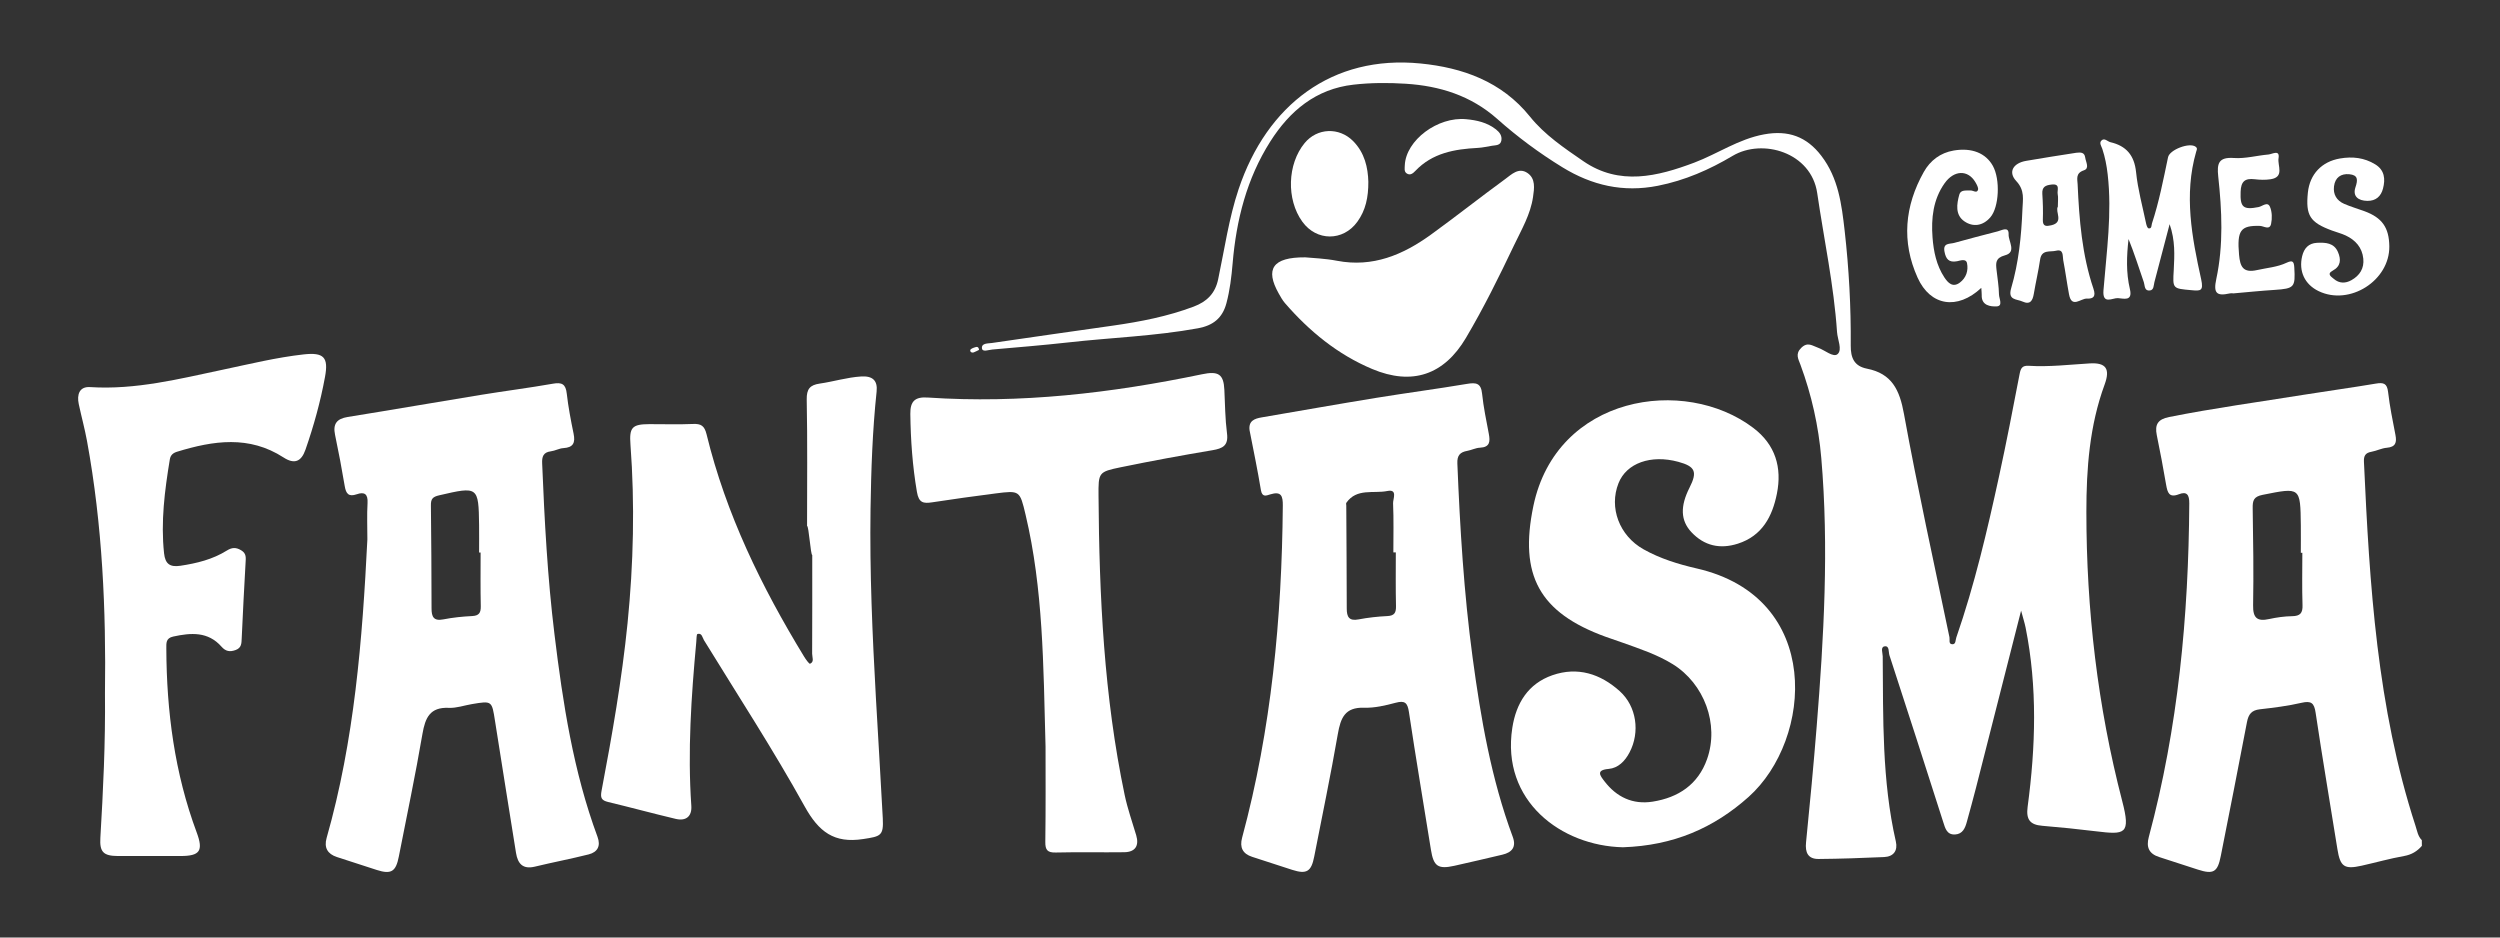
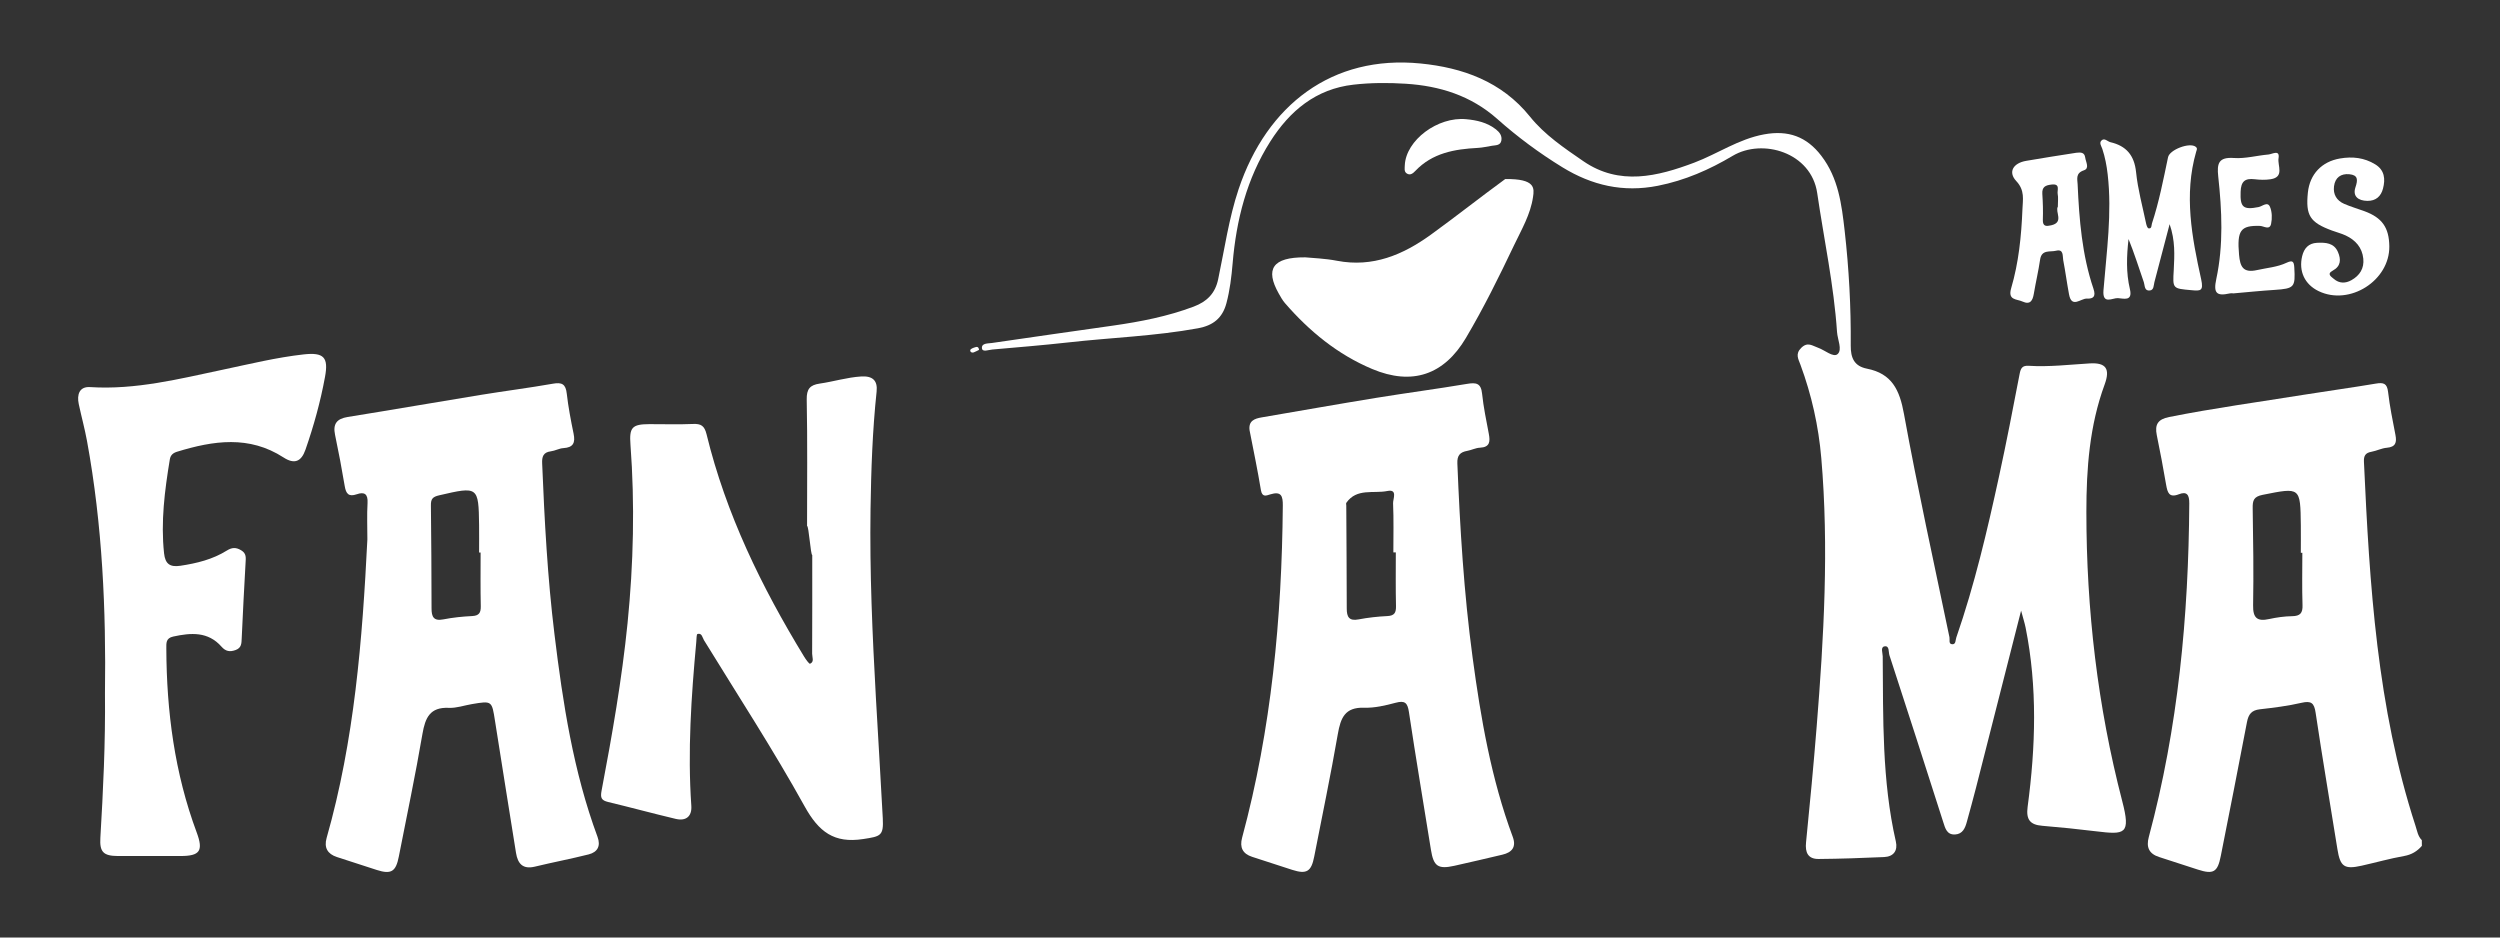
<svg xmlns="http://www.w3.org/2000/svg" width="160" height="60" viewBox="0 0 160 60" fill="none">
  <rect x="0" y="0" width="160" height="60" fill="#333333" stroke="none" />
  <path d="M155 54.135C154.698 54.483 154.343 54.699 153.861 54.785C152.947 54.946 152.05 55.203 151.143 55.405C150.027 55.655 149.773 55.461 149.594 54.344C149.131 51.436 148.634 48.535 148.201 45.623C148.108 44.988 147.921 44.835 147.294 44.98C146.42 45.182 145.52 45.294 144.628 45.395C144.105 45.455 143.904 45.705 143.807 46.209C143.265 49.069 142.694 51.925 142.13 54.785C141.928 55.816 141.66 55.976 140.666 55.655C139.841 55.386 139.016 55.114 138.191 54.852C137.534 54.643 137.347 54.225 137.523 53.568C139.401 46.575 140.069 39.432 140.114 32.215C140.118 31.677 139.968 31.427 139.446 31.633C138.815 31.879 138.721 31.513 138.635 31.043C138.449 29.975 138.255 28.907 138.034 27.847C137.896 27.167 138.105 26.831 138.826 26.689C141.69 26.118 144.579 25.726 147.458 25.263C148.989 25.017 150.527 24.808 152.058 24.55C152.543 24.468 152.775 24.531 152.838 25.091C152.943 26.013 153.133 26.924 153.309 27.839C153.402 28.317 153.32 28.608 152.756 28.657C152.424 28.683 152.103 28.855 151.767 28.915C151.382 28.982 151.274 29.18 151.292 29.553C151.651 37.427 152.129 45.283 154.593 52.855C154.698 53.172 154.742 53.519 154.996 53.77C155 53.885 155 54.012 155 54.135ZM147.35 35.381C147.316 35.381 147.286 35.381 147.253 35.381C147.253 34.795 147.26 34.209 147.253 33.623C147.223 31.158 147.227 31.188 144.807 31.67C144.228 31.786 144.165 32.036 144.172 32.525C144.206 34.597 144.236 36.669 144.199 38.742C144.184 39.548 144.46 39.787 145.222 39.619C145.703 39.514 146.204 39.443 146.693 39.436C147.215 39.428 147.38 39.238 147.361 38.719C147.324 37.606 147.35 36.494 147.35 35.381Z" fill="white" />
  <path d="M129.35 39.081C128.353 43.002 127.408 46.717 126.46 50.435C126.277 51.156 126.075 51.869 125.881 52.586C125.773 52.989 125.616 53.381 125.123 53.407C124.601 53.433 124.496 53.019 124.369 52.62C123.23 49.054 122.084 45.492 120.923 41.934C120.856 41.728 120.934 41.314 120.613 41.366C120.333 41.411 120.494 41.788 120.494 42.005C120.527 45.97 120.441 49.946 121.334 53.855C121.468 54.434 121.195 54.826 120.579 54.852C119.183 54.912 117.787 54.964 116.39 54.975C115.707 54.979 115.52 54.557 115.587 53.911C115.834 51.443 116.069 48.972 116.267 46.5C116.726 40.776 117.055 35.049 116.562 29.31C116.386 27.264 115.942 25.274 115.229 23.344C115.095 22.978 114.878 22.653 115.285 22.257C115.696 21.858 115.991 22.13 116.353 22.254C116.786 22.403 117.335 22.903 117.607 22.661C117.921 22.381 117.604 21.738 117.57 21.249C117.368 18.251 116.734 15.316 116.301 12.356C115.92 9.75 112.798 8.839 110.891 9.974C109.405 10.858 107.84 11.546 106.108 11.889C103.879 12.33 101.885 11.867 99.988 10.702C98.506 9.791 97.113 8.76 95.822 7.61C94.138 6.117 92.14 5.497 89.967 5.359C88.855 5.288 87.723 5.292 86.618 5.419C84.225 5.691 82.548 7.087 81.297 9.059C79.789 11.437 79.124 14.077 78.889 16.847C78.815 17.71 78.714 18.569 78.49 19.409C78.236 20.353 77.646 20.831 76.671 21.01C73.912 21.514 71.116 21.604 68.338 21.918C66.733 22.097 65.12 22.227 63.51 22.369C63.279 22.388 62.883 22.552 62.846 22.302C62.797 21.948 63.234 21.988 63.484 21.951C66.068 21.57 68.652 21.208 71.235 20.839C72.99 20.588 74.722 20.252 76.391 19.625C77.246 19.304 77.773 18.778 77.963 17.87C78.37 15.944 78.647 13.969 79.27 12.109C81.081 6.703 85.274 3.503 90.915 4.063C93.596 4.328 96.105 5.209 97.916 7.461C98.853 8.629 100.115 9.477 101.336 10.317C103.647 11.904 106.078 11.295 108.438 10.407C109.935 9.839 111.271 8.898 112.899 8.6C114.441 8.316 115.625 8.738 116.569 9.977C117.66 11.404 117.865 13.08 118.059 14.775C118.335 17.213 118.466 19.659 118.447 22.112C118.44 22.907 118.671 23.433 119.482 23.594C121.083 23.908 121.576 24.957 121.853 26.488C122.723 31.27 123.775 36.02 124.765 40.784C124.798 40.941 124.694 41.217 124.94 41.232C125.183 41.247 125.146 40.963 125.202 40.806C126.37 37.435 127.181 33.97 127.938 30.49C128.413 28.31 128.835 26.122 129.256 23.93C129.327 23.564 129.424 23.385 129.839 23.411C131.146 23.493 132.441 23.336 133.744 23.258C134.793 23.195 135.062 23.613 134.696 24.61C133.729 27.242 133.528 29.99 133.528 32.756C133.528 39.018 134.245 45.201 135.82 51.261C136.38 53.407 136.011 53.43 134.136 53.202C132.998 53.064 131.851 52.944 130.709 52.851C129.921 52.788 129.66 52.452 129.768 51.638C130.279 47.807 130.403 43.976 129.637 40.16C129.574 39.854 129.48 39.57 129.35 39.081Z" fill="white" />
  <path d="M23.512 34.519C23.512 33.742 23.478 32.965 23.523 32.193C23.556 31.614 23.325 31.461 22.832 31.633C22.313 31.812 22.145 31.599 22.063 31.114C21.88 30.016 21.671 28.918 21.443 27.828C21.298 27.13 21.548 26.801 22.253 26.686C25.102 26.23 27.944 25.733 30.789 25.27C32.319 25.02 33.861 24.826 35.385 24.557C35.967 24.453 36.206 24.584 36.273 25.192C36.37 26.051 36.535 26.906 36.71 27.757C36.83 28.332 36.691 28.642 36.06 28.679C35.788 28.694 35.527 28.851 35.25 28.885C34.769 28.948 34.679 29.224 34.698 29.654C34.847 33.309 35.041 36.961 35.486 40.593C36.023 44.995 36.691 49.371 38.241 53.557C38.458 54.143 38.245 54.535 37.677 54.681C36.535 54.968 35.377 55.188 34.231 55.465C33.458 55.651 33.137 55.274 33.025 54.587C32.577 51.772 32.121 48.957 31.681 46.142C31.479 44.846 31.491 44.846 30.199 45.063C29.709 45.145 29.217 45.324 28.731 45.302C27.514 45.246 27.215 45.936 27.036 46.974C26.588 49.599 26.036 52.205 25.524 54.822C25.337 55.786 25.035 55.972 24.124 55.681C23.269 55.405 22.414 55.129 21.559 54.849C20.958 54.651 20.73 54.247 20.902 53.635C22.683 47.377 23.191 40.963 23.512 34.519ZM30.759 35.363C30.725 35.363 30.695 35.363 30.662 35.363C30.662 34.776 30.669 34.19 30.662 33.604C30.628 31.129 30.598 31.121 28.108 31.7C27.682 31.797 27.57 31.939 27.578 32.353C27.608 34.549 27.611 36.748 27.619 38.943C27.619 39.458 27.742 39.764 28.369 39.641C28.974 39.522 29.594 39.458 30.214 39.428C30.662 39.406 30.777 39.216 30.77 38.797C30.744 37.651 30.759 36.509 30.759 35.363Z" fill="white" />
  <path d="M79.972 27.537C79.894 26.936 80.282 26.79 80.752 26.712C83.198 26.294 85.64 25.86 88.089 25.461C90.019 25.147 91.957 24.893 93.884 24.569C94.47 24.471 94.784 24.512 94.854 25.2C94.944 26.062 95.123 26.913 95.284 27.765C95.377 28.254 95.359 28.623 94.716 28.653C94.444 28.664 94.179 28.806 93.906 28.855C93.447 28.937 93.249 29.142 93.271 29.657C93.439 33.809 93.689 37.954 94.246 42.076C94.772 45.977 95.437 49.849 96.818 53.564C97.053 54.203 96.773 54.554 96.154 54.699C95.127 54.938 94.104 55.185 93.073 55.412C92.024 55.644 91.748 55.435 91.58 54.386C91.109 51.447 90.613 48.516 90.172 45.574C90.083 44.98 89.918 44.816 89.321 44.977C88.664 45.152 87.973 45.316 87.305 45.294C86.069 45.253 85.8 45.955 85.621 46.978C85.166 49.603 84.62 52.209 84.109 54.826C83.922 55.786 83.62 55.965 82.701 55.67C81.846 55.394 80.991 55.114 80.136 54.837C79.524 54.639 79.33 54.229 79.494 53.616C81.372 46.657 82.037 39.548 82.1 32.368C82.108 31.737 81.999 31.424 81.297 31.64C81.051 31.715 80.782 31.846 80.7 31.375C80.487 30.087 80.222 28.814 79.972 27.537ZM89.332 35.355C89.28 35.355 89.228 35.355 89.175 35.355C89.175 34.306 89.202 33.253 89.157 32.208C89.146 31.935 89.467 31.289 88.791 31.424C87.902 31.603 86.831 31.226 86.166 32.178C86.136 32.219 86.162 32.297 86.162 32.361C86.174 34.556 86.189 36.755 86.192 38.951C86.192 39.477 86.338 39.761 86.95 39.641C87.555 39.526 88.175 39.458 88.795 39.428C89.254 39.406 89.351 39.201 89.344 38.786C89.317 37.644 89.332 36.501 89.332 35.355Z" fill="white" />
  <path d="M51.652 33.66C51.652 30.964 51.682 28.265 51.63 25.569C51.619 24.893 51.839 24.64 52.459 24.55C53.347 24.423 54.21 24.15 55.117 24.094C55.853 24.05 56.177 24.356 56.103 25.061C55.838 27.563 55.752 30.068 55.714 32.581C55.655 36.613 55.834 40.638 56.058 44.663C56.2 47.232 56.364 49.797 56.498 52.366C56.558 53.501 56.36 53.527 55.244 53.699C53.381 53.986 52.403 53.239 51.503 51.619C49.494 47.99 47.224 44.506 45.051 40.967C44.954 40.806 44.924 40.493 44.64 40.575C44.569 40.597 44.581 40.907 44.562 41.083C44.241 44.574 44.002 48.068 44.245 51.578C44.289 52.246 43.905 52.563 43.252 52.41C41.803 52.067 40.369 51.675 38.92 51.328C38.491 51.223 38.416 51.063 38.498 50.618C39.174 47.056 39.801 43.487 40.164 39.877C40.544 36.076 40.634 32.271 40.35 28.459C40.268 27.365 40.444 27.148 41.553 27.145C42.486 27.141 43.419 27.175 44.349 27.134C44.864 27.111 45.085 27.246 45.219 27.791C46.462 32.895 48.736 37.554 51.458 42.016C51.566 42.195 51.79 42.505 51.843 42.479C52.13 42.359 51.977 42.061 51.977 41.84C51.988 39.111 51.984 38.252 51.984 35.523C51.88 35.527 51.764 33.66 51.652 33.66Z" fill="white" />
-   <path d="M103.867 54.225C99.921 54.139 96.064 51.264 96.788 46.582C97.031 45.01 97.796 43.756 99.353 43.214C100.966 42.654 102.423 43.121 103.658 44.23C104.745 45.204 104.973 46.862 104.289 48.158C103.998 48.714 103.561 49.158 102.953 49.211C102.116 49.282 102.411 49.644 102.68 49.995C103.457 51.014 104.495 51.507 105.772 51.305C107.418 51.044 108.676 50.208 109.251 48.587C110.043 46.354 109.072 43.752 107.052 42.505C106.04 41.882 104.924 41.516 103.815 41.12C103.464 40.997 103.113 40.881 102.762 40.754C98.51 39.208 97.214 36.811 98.136 32.383C99.615 25.304 107.799 24.038 112.212 27.387C113.631 28.463 114.057 29.922 113.721 31.599C113.429 33.051 112.783 34.295 111.223 34.795C110.08 35.161 109.072 34.933 108.251 34.059C107.549 33.309 107.53 32.398 108.128 31.214C108.647 30.191 108.497 29.852 107.414 29.557C105.656 29.079 104.091 29.639 103.584 30.927C102.964 32.491 103.636 34.283 105.182 35.153C106.246 35.751 107.411 36.109 108.579 36.378C116.696 38.226 116.024 47.325 111.91 51.003C109.677 52.997 107.101 54.117 103.867 54.225Z" fill="white" />
-   <path d="M66.915 47.784C66.777 42.528 66.762 37.689 65.638 32.947C65.269 31.39 65.265 31.383 63.716 31.58C62.36 31.756 61.009 31.939 59.661 32.148C59.097 32.234 58.802 32.189 58.683 31.48C58.399 29.822 58.283 28.164 58.261 26.488C58.25 25.677 58.563 25.386 59.377 25.442C65.302 25.842 71.138 25.159 76.929 23.953C77.967 23.736 78.311 23.934 78.359 24.946C78.404 25.875 78.408 26.809 78.527 27.727C78.632 28.511 78.266 28.702 77.594 28.814C75.637 29.142 73.688 29.501 71.747 29.9C70.298 30.199 70.294 30.236 70.306 31.745C70.35 38.166 70.656 44.566 71.978 50.876C72.161 51.75 72.464 52.601 72.718 53.46C72.915 54.128 72.658 54.531 71.956 54.542C70.496 54.561 69.036 54.524 67.576 54.561C67.035 54.576 66.893 54.397 66.9 53.882C66.93 51.701 66.915 49.528 66.915 47.784Z" fill="white" />
  <path d="M6.718 44.383C6.792 39.055 6.557 33.611 5.568 28.22C5.422 27.428 5.209 26.652 5.041 25.864C4.911 25.259 5.075 24.729 5.766 24.774C8.693 24.96 11.489 24.244 14.308 23.65C16.007 23.291 17.695 22.877 19.423 22.683C20.73 22.537 21.032 22.866 20.801 24.12C20.51 25.707 20.08 27.257 19.55 28.78C19.281 29.553 18.837 29.725 18.15 29.28C15.947 27.854 13.662 28.198 11.344 28.907C11.071 28.989 10.914 29.127 10.869 29.4C10.541 31.39 10.283 33.384 10.5 35.411C10.575 36.113 10.896 36.303 11.538 36.21C12.587 36.053 13.61 35.803 14.517 35.236C14.846 35.03 15.107 35.019 15.439 35.221C15.787 35.43 15.731 35.71 15.716 36.027C15.626 37.636 15.54 39.245 15.469 40.855C15.454 41.176 15.462 41.459 15.081 41.601C14.715 41.736 14.443 41.691 14.178 41.389C13.315 40.407 12.221 40.492 11.086 40.739C10.604 40.843 10.645 41.168 10.645 41.512C10.66 45.537 11.176 49.479 12.587 53.273C13.027 54.456 12.796 54.785 11.553 54.785C10.216 54.785 8.879 54.789 7.543 54.785C6.613 54.781 6.37 54.52 6.423 53.624C6.602 50.596 6.751 47.56 6.718 44.383Z" fill="white" />
-   <path d="M83.534 16.47C83.978 16.515 84.788 16.537 85.576 16.691C87.861 17.127 89.788 16.31 91.573 15.021C93.178 13.86 94.731 12.628 96.333 11.46C96.736 11.165 97.195 10.694 97.752 11.068C98.293 11.43 98.192 12.061 98.114 12.606C97.953 13.726 97.375 14.697 96.897 15.701C95.941 17.71 94.955 19.707 93.82 21.626C92.42 23.994 90.378 24.692 87.82 23.616C85.61 22.687 83.799 21.201 82.238 19.401C82.078 19.218 81.958 18.994 81.835 18.778C80.969 17.236 81.421 16.455 83.534 16.47Z" fill="white" />
+   <path d="M83.534 16.47C83.978 16.515 84.788 16.537 85.576 16.691C87.861 17.127 89.788 16.31 91.573 15.021C93.178 13.86 94.731 12.628 96.333 11.46C98.293 11.43 98.192 12.061 98.114 12.606C97.953 13.726 97.375 14.697 96.897 15.701C95.941 17.71 94.955 19.707 93.82 21.626C92.42 23.994 90.378 24.692 87.82 23.616C85.61 22.687 83.799 21.201 82.238 19.401C82.078 19.218 81.958 18.994 81.835 18.778C80.969 17.236 81.421 16.455 83.534 16.47Z" fill="white" />
  <path d="M138.856 14.346C138.505 15.679 138.195 16.87 137.881 18.061C137.829 18.262 137.855 18.561 137.59 18.591C137.228 18.632 137.276 18.266 137.205 18.061C136.888 17.139 136.593 16.209 136.227 15.298C136.104 16.377 136.063 17.448 136.313 18.498C136.511 19.323 135.884 19.095 135.544 19.08C135.204 19.061 134.547 19.521 134.622 18.58C134.82 16.112 135.178 13.648 134.891 11.157C134.827 10.597 134.723 10.056 134.547 9.526C134.491 9.358 134.338 9.156 134.484 9.003C134.681 8.794 134.876 9.055 135.066 9.1C136.078 9.335 136.597 9.936 136.709 11.019C136.821 12.124 137.123 13.211 137.351 14.305C137.373 14.417 137.437 14.603 137.508 14.615C137.721 14.648 137.687 14.424 137.724 14.305C138.18 12.919 138.456 11.486 138.755 10.063C138.856 9.578 140.133 9.096 140.521 9.391C140.659 9.496 140.588 9.593 140.555 9.709C139.759 12.468 140.282 15.186 140.876 17.882C141.04 18.632 140.827 18.625 140.256 18.572C139.039 18.464 139.046 18.483 139.121 17.265C139.166 16.328 139.222 15.402 138.856 14.346Z" fill="white" />
-   <path d="M126.803 18.423C125.269 19.86 123.544 19.584 122.726 17.77C121.688 15.47 121.897 13.181 123.126 11C123.533 10.276 124.182 9.779 125.034 9.634C126.195 9.436 127.087 9.798 127.543 10.616C128.024 11.482 127.946 13.255 127.382 13.909C126.908 14.458 126.277 14.551 125.717 14.163C125.123 13.752 125.228 13.058 125.396 12.453C125.485 12.128 125.844 12.203 126.12 12.191C126.284 12.184 126.512 12.386 126.591 12.154C126.635 12.02 126.508 11.803 126.419 11.65C125.945 10.858 125.06 10.877 124.455 11.728C123.719 12.766 123.589 13.976 123.682 15.197C123.749 16.093 123.932 16.982 124.44 17.755C124.672 18.102 124.974 18.427 125.429 18.087C125.836 17.784 125.986 17.314 125.889 16.843C125.825 16.53 125.456 16.679 125.25 16.72C124.724 16.817 124.537 16.578 124.448 16.108C124.335 15.529 124.784 15.626 125.075 15.544C126.001 15.29 126.93 15.04 127.86 14.805C128.121 14.738 128.573 14.465 128.551 14.999C128.532 15.447 129.081 16.138 128.319 16.34C127.7 16.508 127.729 16.832 127.778 17.273C127.834 17.796 127.927 18.322 127.935 18.845C127.938 19.106 128.211 19.591 127.782 19.61C127.412 19.625 126.8 19.569 126.83 18.882C126.833 18.759 126.815 18.636 126.803 18.423Z" fill="white" />
  <path d="M132.889 9.776C133.151 9.75 133.405 9.731 133.453 10.082C133.49 10.366 133.748 10.773 133.371 10.9C132.833 11.079 132.949 11.445 132.968 11.792C133.069 14.055 133.248 16.313 133.98 18.475C134.148 18.976 133.98 19.129 133.561 19.11C133.173 19.091 132.591 19.756 132.419 18.845C132.281 18.113 132.187 17.378 132.045 16.646C131.997 16.381 132.087 15.921 131.583 16.048C131.213 16.142 130.664 15.951 130.567 16.612C130.459 17.348 130.287 18.072 130.164 18.804C130.089 19.241 129.936 19.524 129.436 19.297C129.07 19.129 128.484 19.229 128.715 18.445C129.197 16.806 129.368 15.104 129.436 13.397C129.458 12.774 129.604 12.188 129.04 11.587C128.499 11.008 128.846 10.437 129.671 10.295C130.742 10.108 131.818 9.944 132.889 9.776ZM131.702 13.229C131.702 12.893 131.739 12.643 131.691 12.408C131.646 12.177 131.881 11.743 131.302 11.811C130.907 11.855 130.679 11.96 130.709 12.415C130.746 12.964 130.761 13.517 130.742 14.069C130.728 14.518 130.981 14.484 131.273 14.42C132.116 14.234 131.508 13.547 131.702 13.229Z" fill="white" />
  <path d="M152.916 15.764C152.943 17.96 150.374 19.588 148.391 18.632C147.503 18.203 147.107 17.363 147.338 16.395C147.458 15.895 147.745 15.567 148.29 15.54C148.832 15.514 149.377 15.537 149.631 16.134C149.829 16.601 149.825 17.034 149.295 17.321C148.884 17.542 149.216 17.717 149.369 17.852C149.713 18.147 150.109 18.147 150.493 17.93C151.024 17.631 151.315 17.176 151.251 16.552C151.177 15.839 150.751 15.365 150.124 15.07C149.844 14.939 149.538 14.865 149.25 14.756C147.831 14.234 147.555 13.789 147.704 12.322C147.827 11.146 148.593 10.339 149.765 10.142C150.557 10.007 151.311 10.089 152.009 10.515C152.618 10.885 152.67 11.46 152.513 12.064C152.386 12.561 152.058 12.864 151.509 12.856C150.934 12.848 150.557 12.569 150.747 11.993C150.915 11.497 150.911 11.202 150.351 11.15C149.821 11.101 149.448 11.359 149.377 11.919C149.31 12.441 149.545 12.834 150.019 13.043C150.441 13.229 150.893 13.356 151.326 13.517C152.454 13.931 152.902 14.566 152.916 15.764Z" fill="white" />
-   <path d="M87.574 11.635C87.578 12.628 87.402 13.461 86.868 14.196C85.957 15.451 84.255 15.447 83.347 14.185C82.32 12.763 82.388 10.5 83.497 9.156C84.299 8.181 85.703 8.129 86.596 9.025C87.346 9.783 87.548 10.732 87.574 11.635Z" fill="white" />
  <path d="M142.925 18.778C142.94 18.778 142.81 18.755 142.694 18.781C141.865 18.964 141.645 18.766 141.843 17.855C142.306 15.686 142.205 13.476 141.966 11.284C141.88 10.47 141.981 10.041 142.97 10.112C143.698 10.164 144.445 9.951 145.184 9.888C145.427 9.865 145.924 9.548 145.826 10.134C145.752 10.59 146.222 11.333 145.322 11.471C144.99 11.523 144.635 11.512 144.299 11.471C143.672 11.396 143.422 11.613 143.4 12.27C143.362 13.255 143.553 13.45 144.55 13.252C144.792 13.203 145.125 12.875 145.278 13.237C145.416 13.558 145.423 13.984 145.349 14.331C145.255 14.753 144.878 14.465 144.639 14.458C143.388 14.42 143.164 14.749 143.299 16.302C143.366 17.053 143.545 17.489 144.453 17.284C145.084 17.142 145.744 17.097 146.338 16.817C146.715 16.642 146.812 16.717 146.835 17.12C146.909 18.389 146.842 18.468 145.569 18.554C144.733 18.606 143.9 18.692 142.925 18.778Z" fill="white" />
  <path d="M89.907 10.571C89.982 8.977 92.009 7.453 93.835 7.629C94.518 7.692 95.183 7.842 95.743 8.282C95.975 8.465 96.142 8.689 96.087 8.995C96.027 9.316 95.732 9.29 95.493 9.328C95.187 9.376 94.88 9.451 94.574 9.466C93.088 9.544 91.673 9.791 90.583 10.937C90.438 11.09 90.247 11.258 90.016 11.09C89.851 10.967 89.904 10.754 89.907 10.571Z" fill="white" />
  <path d="M62.659 22.392C62.566 22.437 62.45 22.5 62.327 22.549C62.192 22.601 62.073 22.515 62.099 22.403C62.118 22.325 62.278 22.265 62.387 22.231C62.495 22.194 62.629 22.157 62.659 22.392Z" fill="white" />
</svg>